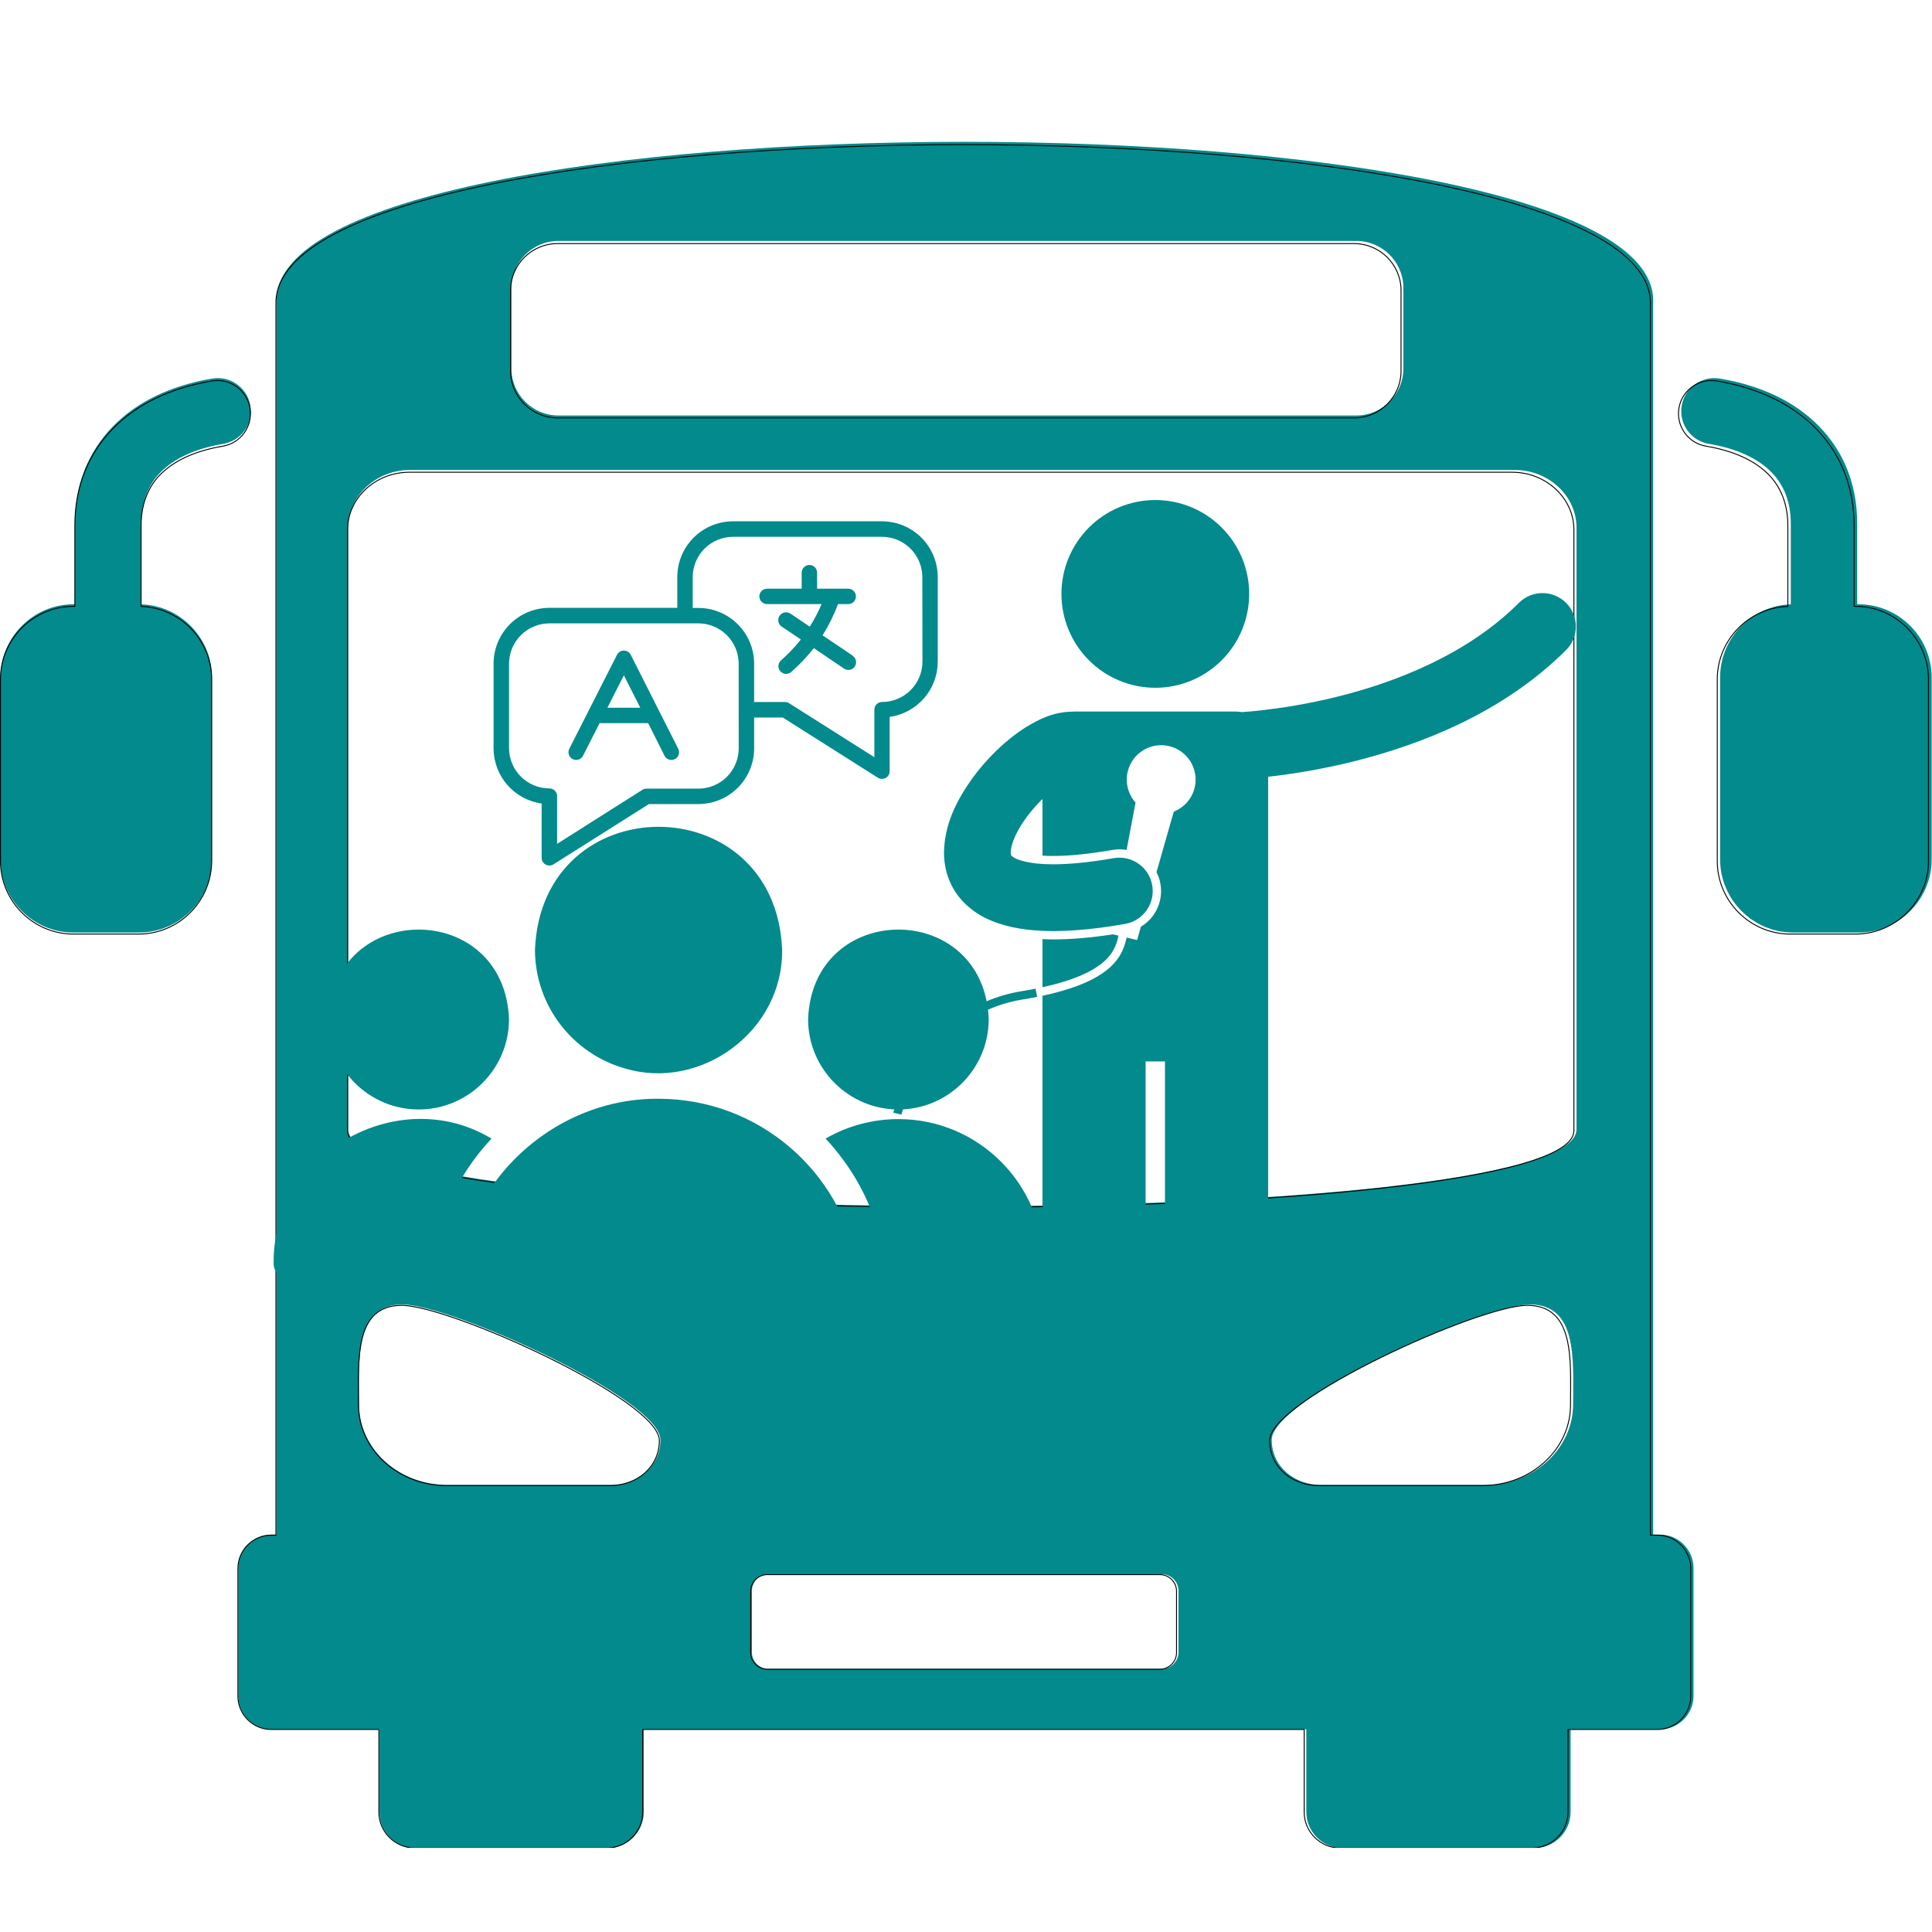
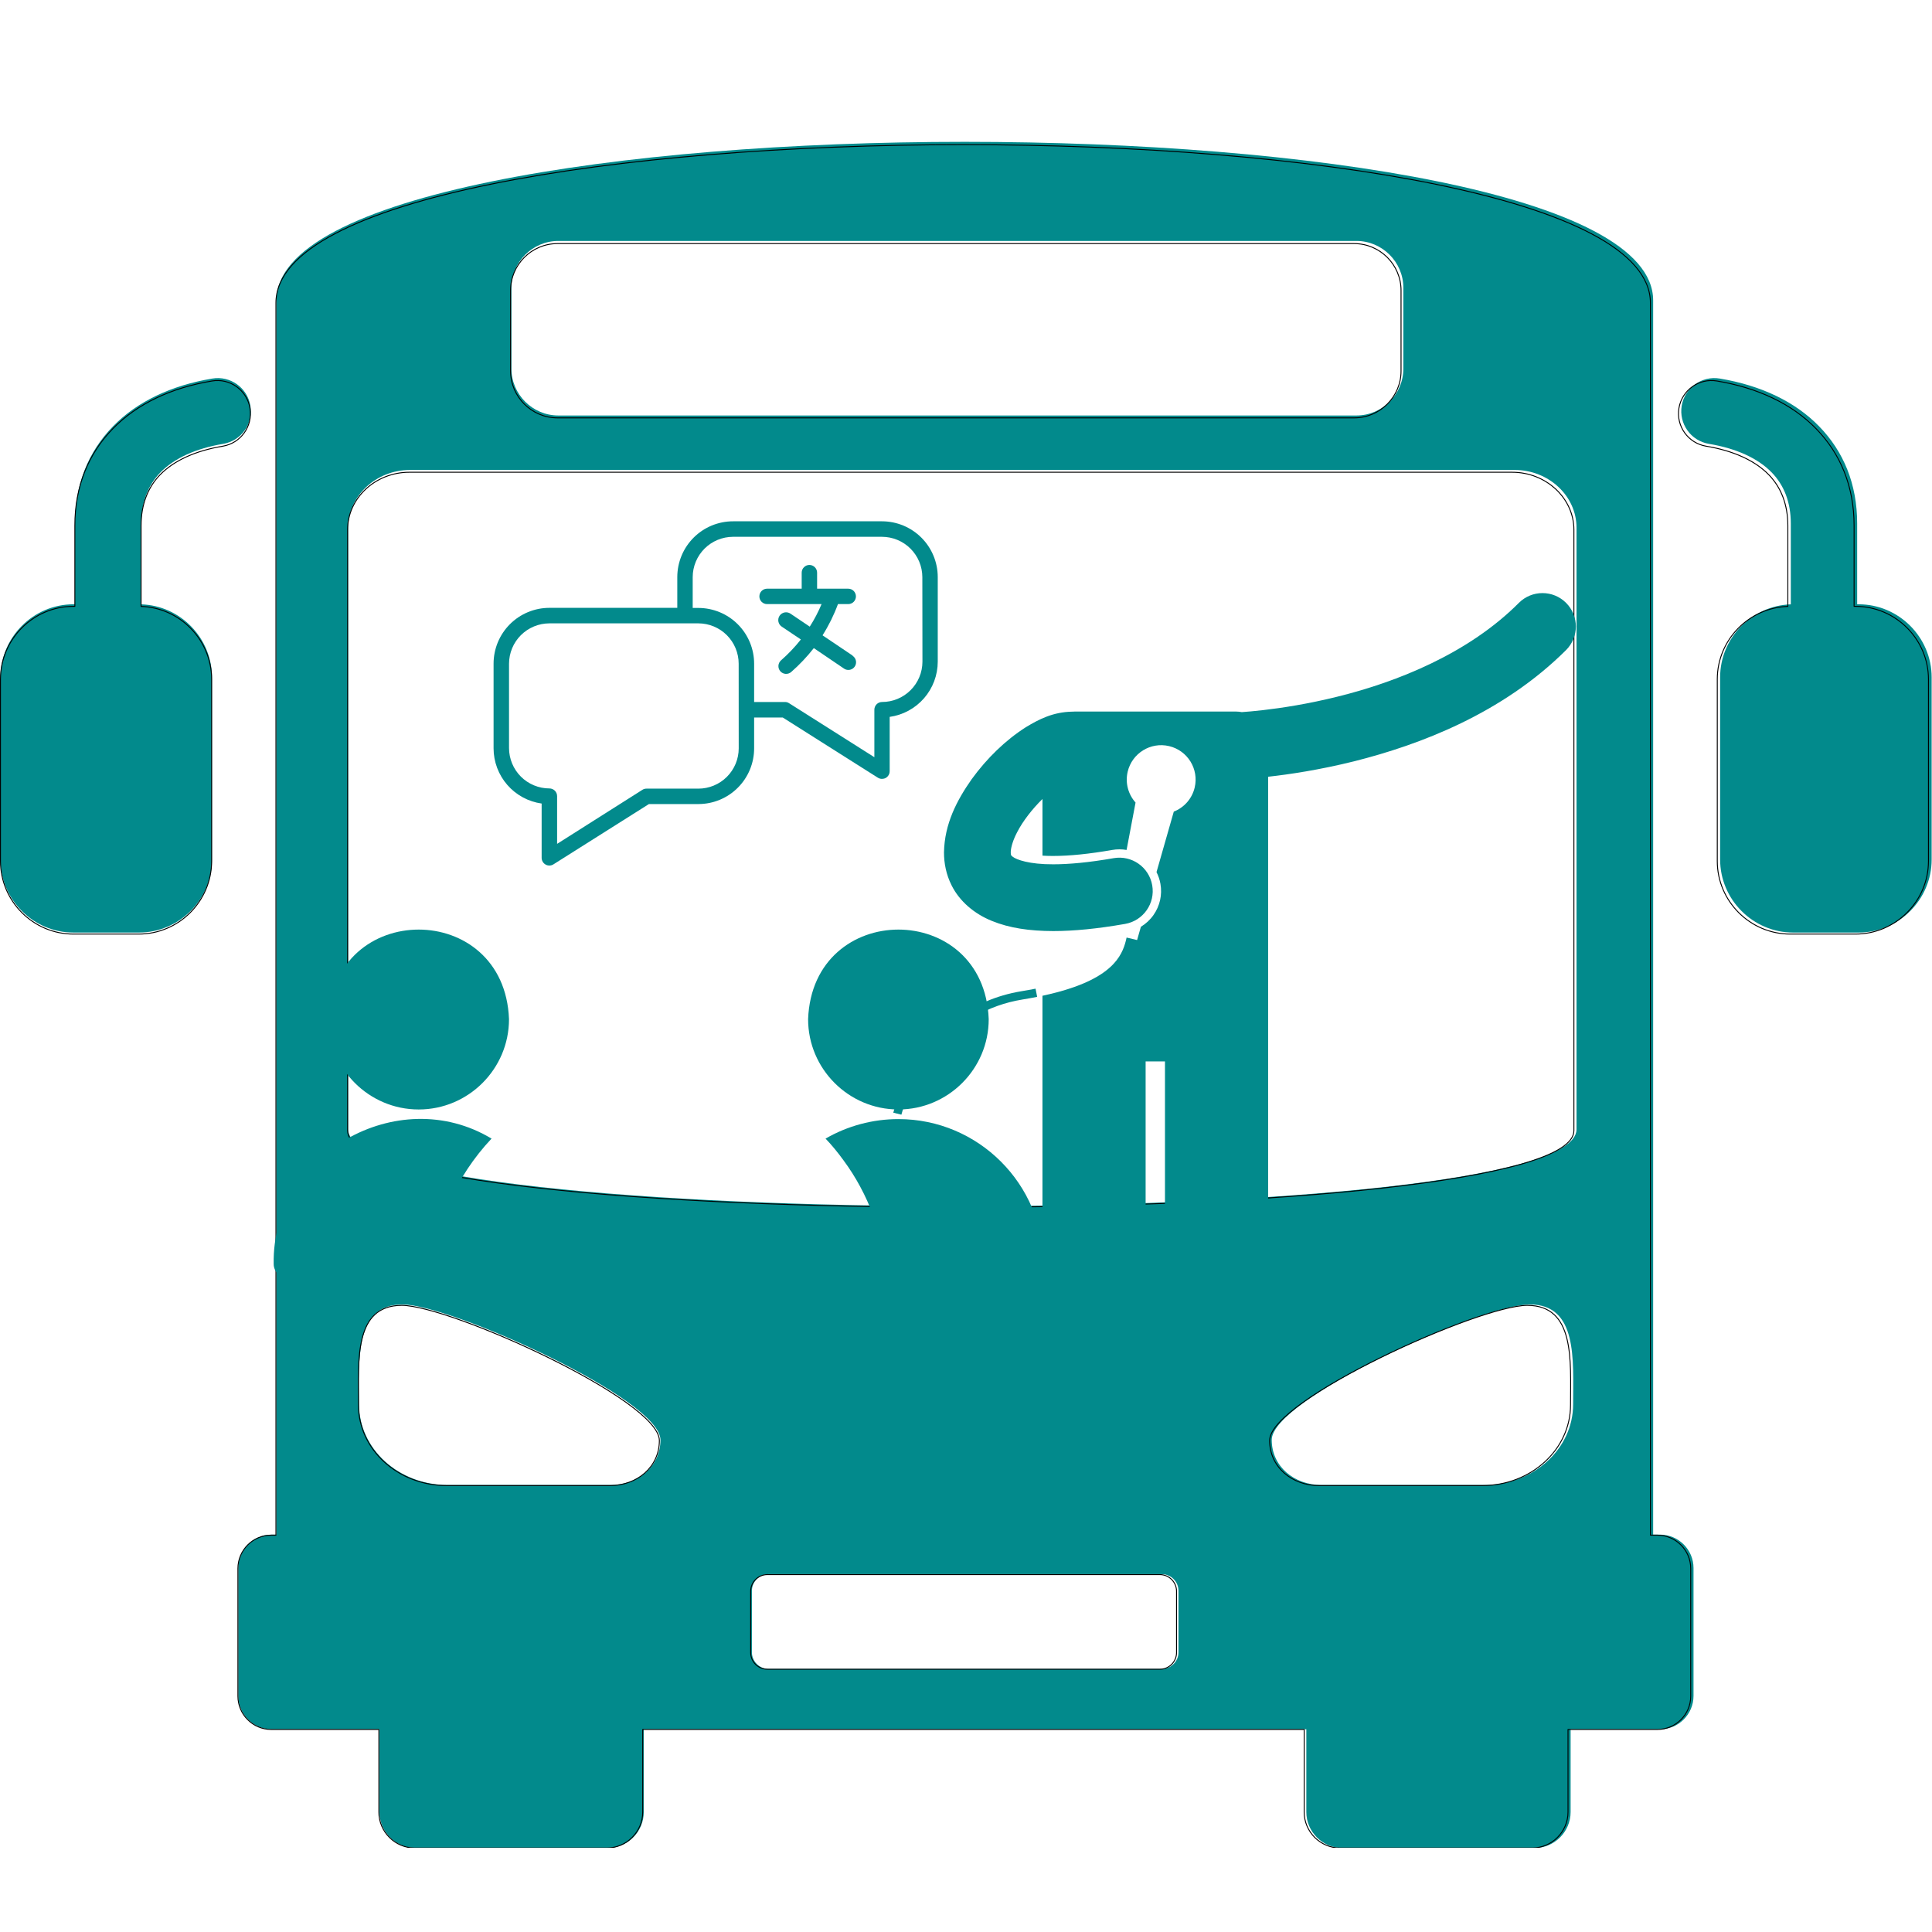
<svg xmlns="http://www.w3.org/2000/svg" width="1080" zoomAndPan="magnify" viewBox="0 0 810 810" height="1080" preserveAspectRatio="xMidYMid meet" version="1.0">
  <defs>
    <clipPath id="aee044d987">
      <path d="M 0 59.281 L 810 59.281 L 810 774.676 L 0 774.676 Z M 0 59.281 " clip-rule="nonzero" />
    </clipPath>
    <clipPath id="7097888bf8">
      <path d="M 206.125 218.578 L 393.625 218.578 L 393.625 363 L 206.125 363 Z M 206.125 218.578 " clip-rule="nonzero" />
    </clipPath>
    <clipPath id="5bb35377d7">
      <path d="M 346 469 L 437.414 469 L 437.414 536 L 346 536 Z M 346 469 " clip-rule="nonzero" />
    </clipPath>
    <clipPath id="cf10902ea3">
      <path d="M 114.164 469 L 207 469 L 207 536 L 114.164 536 Z M 114.164 469 " clip-rule="nonzero" />
    </clipPath>
    <clipPath id="aaa5ea679f">
      <path d="M 395 248 L 661 248 L 661 624.961 L 395 624.961 Z M 395 248 " clip-rule="nonzero" />
    </clipPath>
    <clipPath id="c27a19d332">
      <path d="M 445 209.461 L 524 209.461 L 524 289 L 445 289 Z M 445 209.461 " clip-rule="nonzero" />
    </clipPath>
    <clipPath id="08d970402b">
      <path d="M 374.516 414 L 435 414 L 435 468 L 374.516 468 Z M 374.516 414 " clip-rule="nonzero" />
    </clipPath>
  </defs>
  <g clip-path="url(#aee044d987)">
    <path fill="#028a8c" d="M 31.434 253.352 L 31.434 219.496 C 31.434 202.926 37.148 189.223 47.383 178.738 C 57.492 168.359 71.766 161.59 89.008 158.711 C 96.574 157.441 103.719 162.559 104.973 170.113 C 106.242 177.68 101.137 184.824 93.57 186.09 C 82.164 187.996 73.125 192.059 67.254 198.066 C 62.109 203.34 59.246 210.531 59.246 219.496 L 59.246 253.379 C 75.633 253.906 88.875 267.484 88.875 283.988 L 88.875 360.344 C 88.875 377.184 75.09 390.98 58.23 390.98 L 30.832 390.98 C 13.977 390.98 0.195 377.184 0.195 360.344 L 0.195 283.988 C 0.195 267.137 13.977 253.352 30.832 253.352 Z M 750.805 253.379 L 750.805 219.496 C 750.805 210.531 747.926 203.34 742.781 198.066 C 736.914 192.059 727.887 187.996 716.48 186.09 C 708.914 184.824 703.816 177.68 705.066 170.113 C 706.332 162.559 713.477 157.441 721.043 158.711 C 738.277 161.59 752.559 168.359 762.668 178.738 C 772.902 189.223 778.625 202.926 778.625 219.496 L 778.625 253.352 L 779.219 253.352 C 796.059 253.352 809.855 267.137 809.855 283.988 L 809.855 360.344 C 809.855 377.184 796.059 390.98 779.219 390.98 L 751.809 390.98 C 734.969 390.98 721.172 377.184 721.172 360.344 L 721.172 283.988 C 721.172 267.484 734.406 253.906 750.805 253.379 Z M 168.727 546.902 C 188.895 546.902 276.902 586.594 276.902 603.668 C 276.902 614.855 267.441 622.582 256.176 622.582 L 187.602 622.582 C 167.129 622.582 150.535 607.441 150.535 588.746 C 150.535 570.055 148.574 546.902 168.727 546.902 Z M 171.887 197.035 L 635.055 197.035 C 649.293 197.035 660.961 207.914 660.961 221.211 L 660.961 473.512 C 660.961 516.441 145.973 516.441 145.973 473.512 L 145.973 221.211 C 145.973 207.914 157.641 197.035 171.887 197.035 Z M 234.098 101.016 L 568.68 101.016 C 579.52 101.016 588.367 109.863 588.367 120.688 L 588.367 154.523 C 588.367 165.344 579.52 174.199 568.68 174.199 L 234.098 174.199 C 223.27 174.199 214.414 165.344 214.414 154.523 L 214.414 120.688 C 214.414 109.863 223.27 101.016 234.098 101.016 Z M 322.242 659.969 L 487.086 659.969 C 490.941 659.969 494.086 663.113 494.086 666.957 L 494.086 692.723 C 494.086 696.562 490.941 699.707 487.086 699.707 L 322.242 699.707 C 318.398 699.707 315.242 696.562 315.242 692.723 L 315.242 666.957 C 315.242 663.113 318.398 659.969 322.242 659.969 Z M 641.352 546.902 C 621.184 546.902 533.18 586.594 533.18 603.668 C 533.18 614.855 542.633 622.582 553.902 622.582 L 622.48 622.582 C 642.949 622.582 659.543 607.441 659.543 588.746 C 659.543 570.055 661.516 546.902 641.352 546.902 Z M 693.09 125.941 L 693.09 643.402 L 696.02 643.402 C 703.715 643.402 710.016 649.707 710.016 657.395 L 710.016 711.027 C 710.016 718.715 703.715 725.004 696.02 725.004 L 658.484 725.004 L 658.484 759.691 C 658.484 767.992 651.699 774.777 643.41 774.777 L 562.773 774.777 C 554.484 774.777 547.688 767.992 547.688 759.691 L 547.688 725.004 L 269.906 725.004 L 269.906 759.691 C 269.906 767.992 263.121 774.777 254.832 774.777 L 174.195 774.777 C 165.902 774.777 159.105 767.992 159.105 759.691 L 159.105 725.004 L 113.891 725.004 C 106.195 725.004 99.914 718.715 99.914 711.027 L 99.914 657.395 C 99.914 649.707 106.195 643.402 113.891 643.402 L 115.879 643.402 L 115.879 125.941 C 115.879 37.309 693.09 37.309 693.09 125.941 " fill-opacity="1" fill-rule="evenodd" />
    <path stroke-linecap="round" transform="matrix(0.171, 0, 0, -0.171, 0, 774.972)" fill="none" stroke-linejoin="round" d="M 183.518 3045.359 L 183.518 3243.016 C 183.518 3339.758 216.883 3419.761 276.634 3480.972 C 335.655 3541.566 418.987 3581.089 519.652 3597.897 C 563.826 3605.309 605.538 3575.433 612.859 3531.327 C 620.271 3487.152 590.464 3445.44 546.289 3438.051 C 479.696 3426.922 426.924 3403.204 392.647 3368.129 C 362.611 3337.341 345.895 3295.356 345.895 3243.016 L 345.895 3045.199 C 441.565 3042.121 518.876 2962.848 518.876 2866.494 L 518.876 2420.71 C 518.876 2322.394 438.395 2241.844 339.965 2241.844 L 180.006 2241.844 C 81.599 2241.844 1.14 2322.394 1.14 2420.71 L 1.14 2866.494 C 1.14 2964.878 81.599 3045.359 180.006 3045.359 Z M 4383.401 3045.199 L 4383.401 3243.016 C 4383.401 3295.356 4366.593 3337.341 4336.558 3368.129 C 4302.304 3403.204 4249.6 3426.922 4183.007 3438.051 C 4138.832 3445.44 4109.071 3487.152 4116.369 3531.327 C 4123.758 3575.433 4165.47 3605.309 4209.644 3597.897 C 4310.263 3581.089 4393.641 3541.566 4452.662 3480.972 C 4512.413 3419.761 4545.824 3339.758 4545.824 3243.016 L 4545.824 3045.359 L 4549.29 3045.359 C 4647.606 3045.359 4728.156 2964.878 4728.156 2866.494 L 4728.156 2420.71 C 4728.156 2322.394 4647.606 2241.844 4549.29 2241.844 L 4389.262 2241.844 C 4290.947 2241.844 4210.397 2322.394 4210.397 2420.71 L 4210.397 2866.494 C 4210.397 2962.848 4287.663 3042.121 4383.401 3045.199 Z M 985.071 1331.53 C 1102.817 1331.53 1616.631 1099.801 1616.631 1000.117 C 1616.631 934.801 1561.395 889.691 1495.624 889.691 L 1095.269 889.691 C 975.744 889.691 878.865 978.087 878.865 1087.235 C 878.865 1196.36 867.417 1331.53 985.071 1331.53 Z M 1003.521 3374.149 L 3707.621 3374.149 C 3790.748 3374.149 3858.869 3310.635 3858.869 3233.005 L 3858.869 1760.004 C 3858.869 1509.369 852.228 1509.369 852.228 1760.004 L 852.228 3233.005 C 852.228 3310.635 920.349 3374.149 1003.521 3374.149 Z M 1366.726 3934.738 L 3320.106 3934.738 C 3383.392 3934.738 3435.047 3883.083 3435.047 3819.888 L 3435.047 3622.344 C 3435.047 3559.172 3383.392 3507.472 3320.106 3507.472 L 1366.726 3507.472 C 1303.508 3507.472 1251.807 3559.172 1251.807 3622.344 L 1251.807 3819.888 C 1251.807 3883.083 1303.508 3934.738 1366.726 3934.738 Z M 1881.337 671.418 L 2843.74 671.418 C 2866.249 671.418 2884.608 653.059 2884.608 630.618 L 2884.608 480.191 C 2884.608 457.773 2866.249 439.415 2843.74 439.415 L 1881.337 439.415 C 1858.896 439.415 1840.469 457.773 1840.469 480.191 L 1840.469 630.618 C 1840.469 653.059 1858.896 671.418 1881.337 671.418 Z M 3744.384 1331.53 C 3626.638 1331.53 3112.848 1099.801 3112.848 1000.117 C 3112.848 934.801 3168.037 889.691 3233.832 889.691 L 3634.21 889.691 C 3753.712 889.691 3850.591 978.087 3850.591 1087.235 C 3850.591 1196.36 3862.108 1331.53 3744.384 1331.53 Z M 4046.446 3789.214 L 4046.446 768.137 L 4063.551 768.137 C 4108.478 768.137 4145.264 731.328 4145.264 686.447 L 4145.264 373.324 C 4145.264 328.442 4108.478 291.725 4063.551 291.725 L 3844.41 291.725 L 3844.41 89.21 C 3844.41 40.748 3804.797 1.134 3756.403 1.134 L 3285.624 1.134 C 3237.23 1.134 3197.548 40.748 3197.548 89.21 L 3197.548 291.725 L 1575.786 291.725 L 1575.786 89.21 C 1575.786 40.748 1536.172 1.134 1487.778 1.134 L 1016.999 1.134 C 968.583 1.134 928.901 40.748 928.901 89.21 L 928.901 291.725 L 664.924 291.725 C 619.997 291.725 583.325 328.442 583.325 373.324 L 583.325 686.447 C 583.325 731.328 619.997 768.137 664.924 768.137 L 676.532 768.137 L 676.532 3789.214 C 676.532 4306.676 4046.446 4306.676 4046.446 3789.214 Z M 4046.446 3789.214 " stroke="#000000" stroke-width="2.268" stroke-opacity="1" stroke-miterlimit="10" />
  </g>
  <g clip-path="url(#7097888bf8)">
    <path fill="#028a8c" d="M 369.812 218.559 L 307.367 218.559 C 306.602 218.555 305.836 218.594 305.074 218.668 C 304.312 218.742 303.555 218.852 302.805 219.004 C 302.051 219.152 301.309 219.336 300.578 219.559 C 299.844 219.777 299.121 220.035 298.414 220.328 C 297.707 220.621 297.016 220.949 296.34 221.309 C 295.664 221.668 295.008 222.062 294.371 222.484 C 293.73 222.91 293.117 223.367 292.523 223.852 C 291.934 224.336 291.363 224.852 290.824 225.391 C 290.281 225.934 289.766 226.5 289.281 227.09 C 288.793 227.684 288.336 228.297 287.91 228.934 C 287.484 229.57 287.09 230.223 286.73 230.898 C 286.367 231.574 286.039 232.266 285.746 232.973 C 285.453 233.68 285.195 234.402 284.973 235.133 C 284.75 235.867 284.562 236.609 284.41 237.359 C 284.262 238.109 284.148 238.867 284.074 239.629 C 283.996 240.391 283.961 241.156 283.957 241.922 L 283.957 254.84 L 230.316 254.84 C 229.551 254.844 228.785 254.879 228.023 254.957 C 227.262 255.031 226.504 255.145 225.754 255.293 C 225.004 255.445 224.262 255.633 223.527 255.855 C 222.793 256.078 222.074 256.336 221.367 256.629 C 220.66 256.922 219.969 257.25 219.293 257.613 C 218.617 257.973 217.961 258.367 217.324 258.793 C 216.688 259.219 216.07 259.676 215.48 260.164 C 214.887 260.648 214.32 261.164 213.781 261.703 C 213.238 262.246 212.727 262.812 212.238 263.406 C 211.754 264 211.297 264.613 210.871 265.25 C 210.445 265.887 210.055 266.543 209.691 267.219 C 209.332 267.895 209.004 268.59 208.711 269.297 C 208.418 270.004 208.16 270.723 207.938 271.457 C 207.715 272.191 207.531 272.934 207.383 273.684 C 207.23 274.438 207.121 275.191 207.043 275.957 C 206.969 276.719 206.934 277.484 206.934 278.25 L 206.934 313.738 C 206.934 315.137 207.059 316.523 207.309 317.898 C 207.562 319.273 207.934 320.617 208.422 321.926 C 208.914 323.234 209.52 324.492 210.234 325.691 C 210.949 326.895 211.766 328.02 212.688 329.074 C 213.605 330.129 214.609 331.094 215.699 331.969 C 216.793 332.844 217.953 333.613 219.18 334.281 C 220.41 334.949 221.688 335.5 223.016 335.938 C 224.348 336.375 225.703 336.691 227.086 336.887 L 227.086 359.668 C 227.09 360.254 227.242 360.801 227.543 361.305 C 227.844 361.809 228.25 362.199 228.766 362.48 C 229.281 362.766 229.832 362.895 230.418 362.879 C 231.004 362.859 231.543 362.695 232.039 362.383 L 272.07 337.102 L 292.918 337.102 C 293.68 337.098 294.441 337.055 295.199 336.977 C 295.957 336.898 296.711 336.785 297.461 336.633 C 298.207 336.48 298.945 336.293 299.676 336.07 C 300.402 335.844 301.121 335.586 301.824 335.293 C 302.527 334.996 303.215 334.668 303.887 334.309 C 304.559 333.945 305.211 333.551 305.844 333.125 C 306.477 332.699 307.09 332.246 307.676 331.758 C 308.266 331.273 308.828 330.762 309.367 330.219 C 309.906 329.68 310.418 329.113 310.898 328.523 C 311.383 327.934 311.836 327.32 312.258 326.684 C 312.68 326.047 313.07 325.395 313.43 324.723 C 313.789 324.047 314.113 323.359 314.406 322.652 C 314.695 321.949 314.953 321.23 315.172 320.5 C 315.395 319.77 315.578 319.031 315.727 318.281 C 315.875 317.531 315.988 316.777 316.062 316.02 C 316.137 315.262 316.172 314.5 316.172 313.738 L 316.172 300.816 L 328.168 300.816 L 368.047 326.055 C 368.574 326.379 369.148 326.547 369.77 326.551 C 370.328 326.547 370.852 326.418 371.344 326.16 C 371.855 325.871 372.262 325.473 372.559 324.965 C 372.855 324.457 373.004 323.906 373 323.32 L 373 300.559 C 374.387 300.363 375.742 300.047 377.07 299.609 C 378.398 299.172 379.68 298.621 380.906 297.953 C 382.137 297.289 383.297 296.516 384.387 295.641 C 385.48 294.766 386.484 293.805 387.402 292.75 C 388.32 291.695 389.137 290.566 389.855 289.363 C 390.57 288.164 391.176 286.906 391.664 285.598 C 392.156 284.289 392.527 282.945 392.777 281.57 C 393.027 280.195 393.156 278.809 393.156 277.41 L 393.156 241.922 C 393.156 241.156 393.117 240.395 393.039 239.633 C 392.965 238.875 392.852 238.117 392.699 237.367 C 392.551 236.617 392.363 235.879 392.141 235.148 C 391.918 234.418 391.66 233.699 391.367 232.992 C 391.074 232.285 390.75 231.594 390.387 230.922 C 390.027 230.246 389.637 229.594 389.211 228.957 C 388.785 228.32 388.332 227.707 387.848 227.117 C 387.359 226.527 386.848 225.961 386.309 225.422 C 385.77 224.879 385.203 224.367 384.613 223.883 C 384.023 223.395 383.41 222.941 382.773 222.516 C 382.141 222.09 381.484 221.695 380.812 221.336 C 380.137 220.973 379.449 220.648 378.742 220.352 C 378.035 220.059 377.316 219.801 376.586 219.578 C 375.855 219.355 375.117 219.168 374.367 219.016 C 373.617 218.867 372.863 218.754 372.102 218.676 C 371.34 218.598 370.578 218.559 369.812 218.559 Z M 309.711 313.738 C 309.711 314.289 309.684 314.844 309.629 315.395 C 309.574 315.945 309.492 316.488 309.383 317.031 C 309.277 317.574 309.141 318.113 308.98 318.641 C 308.82 319.172 308.633 319.691 308.422 320.203 C 308.207 320.715 307.973 321.211 307.711 321.699 C 307.449 322.188 307.164 322.664 306.855 323.121 C 306.551 323.582 306.219 324.027 305.871 324.453 C 305.52 324.883 305.148 325.293 304.754 325.684 C 304.363 326.074 303.953 326.445 303.527 326.797 C 303.098 327.148 302.656 327.477 302.195 327.785 C 301.734 328.094 301.262 328.379 300.773 328.637 C 300.285 328.898 299.785 329.137 299.273 329.348 C 298.762 329.559 298.242 329.746 297.715 329.906 C 297.184 330.07 296.648 330.203 296.105 330.312 C 295.562 330.422 295.016 330.504 294.465 330.559 C 293.914 330.613 293.363 330.641 292.809 330.641 L 271.039 330.641 C 270.402 330.637 269.824 330.809 269.293 331.156 L 233.57 353.789 L 233.57 333.785 C 233.57 333.355 233.488 332.945 233.324 332.547 C 233.16 332.152 232.926 331.805 232.625 331.5 C 232.32 331.199 231.973 330.965 231.574 330.801 C 231.18 330.637 230.766 330.555 230.34 330.555 C 229.785 330.555 229.234 330.527 228.684 330.473 C 228.133 330.418 227.586 330.336 227.043 330.227 C 226.5 330.117 225.961 329.984 225.434 329.82 C 224.902 329.66 224.383 329.473 223.871 329.262 C 223.359 329.051 222.859 328.812 222.371 328.551 C 221.883 328.293 221.406 328.008 220.949 327.699 C 220.488 327.391 220.043 327.062 219.613 326.711 C 219.188 326.359 218.777 325.988 218.383 325.598 C 217.992 325.207 217.621 324.797 217.27 324.371 C 216.918 323.941 216.59 323.5 216.281 323.039 C 215.973 322.578 215.688 322.105 215.426 321.617 C 215.164 321.129 214.926 320.629 214.715 320.117 C 214.5 319.605 214.312 319.086 214.152 318.555 C 213.992 318.027 213.855 317.492 213.746 316.949 C 213.637 316.406 213.555 315.859 213.5 315.309 C 213.441 314.758 213.414 314.203 213.414 313.648 L 213.414 278.25 C 213.414 277.695 213.441 277.145 213.5 276.594 C 213.555 276.039 213.637 275.492 213.746 274.953 C 213.855 274.41 213.992 273.871 214.152 273.344 C 214.312 272.812 214.5 272.293 214.715 271.781 C 214.926 271.27 215.164 270.77 215.426 270.281 C 215.688 269.793 215.973 269.32 216.281 268.859 C 216.59 268.402 216.918 267.957 217.27 267.527 C 217.621 267.102 217.992 266.691 218.383 266.301 C 218.777 265.91 219.188 265.539 219.613 265.188 C 220.043 264.836 220.488 264.508 220.949 264.199 C 221.406 263.891 221.883 263.605 222.371 263.348 C 222.859 263.086 223.359 262.848 223.871 262.637 C 224.383 262.426 224.902 262.238 225.434 262.078 C 225.961 261.918 226.5 261.781 227.043 261.672 C 227.586 261.562 228.133 261.484 228.684 261.43 C 229.234 261.375 229.785 261.344 230.34 261.344 L 292.789 261.344 C 293.34 261.344 293.895 261.375 294.445 261.43 C 294.992 261.484 295.539 261.566 296.082 261.672 C 296.625 261.781 297.164 261.918 297.691 262.078 C 298.223 262.238 298.742 262.426 299.254 262.637 C 299.766 262.848 300.262 263.086 300.75 263.348 C 301.238 263.609 301.715 263.891 302.172 264.199 C 302.633 264.508 303.078 264.836 303.504 265.188 C 303.934 265.539 304.344 265.91 304.734 266.301 C 305.125 266.691 305.496 267.102 305.848 267.531 C 306.199 267.957 306.527 268.402 306.836 268.863 C 307.145 269.324 307.43 269.797 307.688 270.285 C 307.949 270.773 308.188 271.273 308.398 271.781 C 308.609 272.293 308.797 272.816 308.957 273.344 C 309.121 273.875 309.254 274.41 309.363 274.953 C 309.473 275.496 309.555 276.043 309.609 276.594 C 309.664 277.145 309.691 277.695 309.691 278.25 Z M 386.738 277.41 C 386.738 277.961 386.711 278.516 386.652 279.066 C 386.598 279.617 386.516 280.164 386.406 280.707 C 386.297 281.25 386.164 281.785 386 282.316 C 385.84 282.844 385.652 283.363 385.438 283.875 C 385.227 284.387 384.988 284.887 384.727 285.375 C 384.465 285.863 384.18 286.336 383.871 286.797 C 383.566 287.258 383.234 287.699 382.883 288.129 C 382.531 288.555 382.16 288.965 381.77 289.355 C 381.375 289.75 380.965 290.121 380.539 290.469 C 380.109 290.82 379.664 291.152 379.207 291.457 C 378.746 291.766 378.27 292.051 377.781 292.312 C 377.293 292.574 376.793 292.809 376.281 293.02 C 375.77 293.234 375.25 293.418 374.723 293.582 C 374.191 293.742 373.656 293.875 373.113 293.984 C 372.57 294.094 372.023 294.176 371.473 294.23 C 370.918 294.285 370.367 294.312 369.812 294.312 C 369.387 294.312 368.973 294.395 368.578 294.559 C 368.184 294.723 367.832 294.957 367.531 295.258 C 367.227 295.562 366.992 295.91 366.828 296.309 C 366.664 296.703 366.582 297.113 366.582 297.543 L 366.582 317.461 L 330.836 294.828 C 330.309 294.48 329.727 294.309 329.094 294.312 L 316.172 294.312 L 316.172 278.25 C 316.172 277.484 316.133 276.719 316.059 275.961 C 315.984 275.199 315.871 274.441 315.719 273.691 C 315.57 272.941 315.383 272.199 315.164 271.469 C 314.941 270.738 314.684 270.016 314.391 269.312 C 314.094 268.605 313.77 267.914 313.406 267.238 C 313.047 266.566 312.652 265.91 312.23 265.273 C 311.805 264.637 311.348 264.023 310.863 263.434 C 310.379 262.84 309.863 262.273 309.324 261.734 C 308.781 261.191 308.215 260.68 307.625 260.195 C 307.035 259.711 306.422 259.254 305.785 258.828 C 305.148 258.402 304.492 258.012 303.816 257.648 C 303.145 257.289 302.453 256.961 301.746 256.668 C 301.039 256.375 300.32 256.117 299.59 255.895 C 298.855 255.672 298.117 255.488 297.367 255.336 C 296.613 255.188 295.859 255.074 295.098 255 C 294.336 254.922 293.574 254.887 292.809 254.883 L 290.418 254.883 L 290.418 241.965 C 290.418 241.41 290.445 240.859 290.5 240.309 C 290.559 239.758 290.637 239.211 290.746 238.668 C 290.855 238.125 290.988 237.59 291.152 237.059 C 291.312 236.531 291.5 236.008 291.711 235.5 C 291.922 234.988 292.16 234.488 292.422 234 C 292.684 233.512 292.965 233.039 293.273 232.578 C 293.582 232.117 293.91 231.676 294.262 231.246 C 294.613 230.816 294.984 230.41 295.375 230.016 C 295.766 229.625 296.176 229.254 296.605 228.902 C 297.031 228.551 297.477 228.223 297.938 227.914 C 298.395 227.609 298.871 227.324 299.359 227.062 C 299.848 226.801 300.348 226.566 300.855 226.352 C 301.367 226.141 301.887 225.953 302.418 225.793 C 302.949 225.633 303.484 225.496 304.027 225.387 C 304.57 225.281 305.117 225.199 305.668 225.145 C 306.219 225.09 306.77 225.062 307.324 225.059 L 369.77 225.059 C 370.324 225.062 370.875 225.09 371.426 225.145 C 371.98 225.199 372.527 225.281 373.07 225.387 C 373.613 225.496 374.148 225.633 374.68 225.793 C 375.207 225.953 375.727 226.141 376.238 226.352 C 376.75 226.562 377.25 226.801 377.738 227.062 C 378.227 227.324 378.703 227.605 379.164 227.914 C 379.621 228.223 380.066 228.551 380.496 228.902 C 380.922 229.254 381.332 229.625 381.727 230.016 C 382.117 230.406 382.488 230.816 382.84 231.246 C 383.191 231.672 383.523 232.117 383.828 232.578 C 384.137 233.035 384.422 233.512 384.684 234 C 384.945 234.484 385.184 234.984 385.395 235.496 C 385.609 236.008 385.797 236.527 385.957 237.059 C 386.121 237.586 386.254 238.125 386.363 238.668 C 386.473 239.211 386.555 239.758 386.609 240.309 C 386.668 240.859 386.695 241.41 386.695 241.965 Z M 386.738 277.41 " fill-opacity="1" fill-rule="nonzero" />
  </g>
-   <path fill="#028a8c" d="M 264.449 274.543 C 264.176 274 263.777 273.566 263.258 273.246 C 262.738 272.926 262.172 272.766 261.562 272.766 C 260.953 272.766 260.387 272.926 259.867 273.246 C 259.348 273.566 258.953 274 258.676 274.543 L 238.758 313.781 C 238.539 314.164 238.402 314.574 238.352 315.012 C 238.301 315.453 238.34 315.883 238.465 316.309 C 238.594 316.73 238.797 317.113 239.082 317.453 C 239.363 317.793 239.703 318.062 240.098 318.262 C 240.488 318.465 240.906 318.578 241.348 318.609 C 241.789 318.637 242.219 318.578 242.637 318.43 C 243.051 318.285 243.422 318.062 243.75 317.762 C 244.074 317.461 244.328 317.113 244.508 316.707 L 251.379 303.184 L 271.75 303.184 L 278.531 316.707 C 278.715 317.113 278.965 317.461 279.293 317.762 C 279.617 318.062 279.988 318.285 280.406 318.43 C 280.82 318.578 281.25 318.637 281.691 318.609 C 282.133 318.578 282.551 318.465 282.945 318.262 C 283.34 318.062 283.676 317.793 283.961 317.453 C 284.242 317.113 284.449 316.73 284.574 316.309 C 284.699 315.883 284.738 315.453 284.688 315.012 C 284.637 314.574 284.5 314.164 284.281 313.781 Z M 254.652 296.727 L 261.562 283.137 L 268.453 296.727 Z M 254.652 296.727 " fill-opacity="1" fill-rule="nonzero" />
  <path fill="#028a8c" d="M 357.453 274.848 L 344.855 266.363 C 347.473 262.227 349.625 257.863 351.316 253.27 L 355.621 253.27 C 356.051 253.27 356.465 253.188 356.859 253.023 C 357.254 252.859 357.605 252.625 357.906 252.324 C 358.211 252.02 358.441 251.672 358.605 251.277 C 358.77 250.879 358.852 250.469 358.852 250.039 C 358.852 249.609 358.77 249.199 358.605 248.805 C 358.441 248.406 358.211 248.059 357.906 247.754 C 357.605 247.453 357.254 247.219 356.859 247.055 C 356.465 246.891 356.051 246.809 355.621 246.809 L 342.574 246.809 L 342.574 240.09 C 342.574 239.664 342.492 239.25 342.328 238.855 C 342.164 238.457 341.93 238.109 341.629 237.809 C 341.324 237.504 340.977 237.27 340.578 237.105 C 340.184 236.941 339.773 236.859 339.344 236.859 C 338.914 236.859 338.504 236.941 338.105 237.105 C 337.711 237.27 337.363 237.504 337.059 237.809 C 336.758 238.109 336.523 238.457 336.359 238.855 C 336.195 239.25 336.113 239.664 336.113 240.09 L 336.113 246.809 L 321.598 246.809 C 321.172 246.809 320.758 246.891 320.363 247.055 C 319.969 247.219 319.617 247.453 319.316 247.754 C 319.012 248.059 318.777 248.406 318.617 248.805 C 318.453 249.199 318.371 249.609 318.371 250.039 C 318.371 250.469 318.453 250.879 318.617 251.277 C 318.777 251.672 319.012 252.02 319.316 252.324 C 319.617 252.625 319.969 252.859 320.363 253.023 C 320.758 253.188 321.172 253.27 321.598 253.27 L 344.445 253.27 C 343.066 256.562 341.418 259.715 339.496 262.723 L 331.375 257.254 C 331.012 257.012 330.617 256.852 330.191 256.77 C 329.766 256.684 329.336 256.688 328.91 256.773 C 328.484 256.859 328.09 257.023 327.73 257.27 C 327.371 257.512 327.07 257.812 326.828 258.176 C 326.59 258.539 326.426 258.934 326.344 259.363 C 326.262 259.789 326.266 260.215 326.352 260.641 C 326.438 261.07 326.605 261.461 326.848 261.824 C 327.09 262.184 327.395 262.484 327.758 262.723 L 335.77 268.105 C 333.258 271.281 330.48 274.203 327.434 276.871 C 327.113 277.156 326.859 277.492 326.676 277.879 C 326.488 278.266 326.383 278.672 326.355 279.102 C 326.332 279.531 326.391 279.949 326.531 280.352 C 326.672 280.758 326.883 281.121 327.168 281.445 C 327.453 281.766 327.789 282.02 328.176 282.207 C 328.562 282.395 328.973 282.5 329.398 282.527 C 329.828 282.551 330.246 282.492 330.652 282.352 C 331.059 282.215 331.422 282 331.742 281.715 C 335.203 278.68 338.355 275.348 341.195 271.723 L 353.898 280.336 C 354.441 280.699 355.035 280.879 355.688 280.875 C 356.031 280.875 356.367 280.82 356.695 280.711 C 357.023 280.602 357.324 280.445 357.602 280.242 C 357.879 280.035 358.117 279.793 358.316 279.508 C 358.516 279.227 358.668 278.922 358.766 278.594 C 358.867 278.262 358.914 277.926 358.91 277.582 C 358.902 277.234 358.84 276.902 358.727 276.574 C 358.613 276.25 358.449 275.949 358.238 275.676 C 358.031 275.402 357.781 275.168 357.496 274.977 Z M 357.453 274.848 " fill-opacity="1" fill-rule="nonzero" />
-   <path fill="#028a8c" d="M 262.098 447.977 C 293.91 457.438 328.406 432.223 327.91 398.129 C 325.07 329.48 227.125 329.484 224.293 398.129 C 224.293 421.816 240.312 441.871 262.098 447.977 Z M 262.098 447.977 " fill-opacity="1" fill-rule="nonzero" />
-   <path fill="#028a8c" d="M 359.605 530.965 C 352.805 491.086 317.938 460.656 276.102 460.656 C 228.848 460.309 189.289 501.012 191.676 547.215 C 192.422 549.52 194.613 551.074 197.09 551.074 L 355.109 551.074 C 364.617 550.273 359.914 537.008 359.605 530.965 Z M 359.605 530.965 " fill-opacity="1" fill-rule="nonzero" />
  <path fill="#028a8c" d="M 376.664 465.152 C 397.523 465.152 414.523 448.152 414.523 427.289 C 412.625 377.207 340.695 377.219 338.801 427.289 C 338.801 448.152 355.801 465.152 376.664 465.152 Z M 376.664 465.152 " fill-opacity="1" fill-rule="nonzero" />
  <g clip-path="url(#5bb35377d7)">
    <path fill="#028a8c" d="M 376.664 469.184 C 365.945 469.184 355.34 472.008 346.121 477.367 C 348.828 480.191 351.305 483.246 353.609 486.418 C 364.008 500.445 370.5 517.879 371.766 535.688 C 371.766 535.688 431.699 535.688 431.699 535.688 C 434.867 535.688 437.461 533.098 437.461 529.926 C 437.461 496.445 410.203 469.184 376.664 469.184 Z M 376.664 469.184 " fill-opacity="1" fill-rule="nonzero" />
  </g>
  <path fill="#028a8c" d="M 175.539 465.152 C 196.398 465.152 213.402 448.152 213.402 427.289 C 211.5 377.207 139.57 377.219 137.676 427.289 C 137.676 448.152 154.676 465.152 175.539 465.152 Z M 175.539 465.152 " fill-opacity="1" fill-rule="nonzero" />
  <g clip-path="url(#cf10902ea3)">
    <path fill="#028a8c" d="M 206.082 477.367 C 166.785 453.676 113.922 483.969 114.742 529.926 C 114.742 533.098 117.332 535.688 120.504 535.688 L 180.438 535.688 C 181.996 513.82 191.27 493.062 206.082 477.367 Z M 206.082 477.367 " fill-opacity="1" fill-rule="nonzero" />
  </g>
-   <path fill="#028a8c" d="M 464.34 401.664 C 467.359 398.379 468.305 395.219 468.922 392.27 L 466.633 391.727 C 457.336 393.145 449.09 393.848 441.598 393.852 L 441.59 393.852 C 440.031 393.848 438.527 393.809 437.059 393.746 L 437.059 413.895 C 452.688 410.469 460.422 405.926 464.34 401.664 Z M 464.34 401.664 " fill-opacity="1" fill-rule="nonzero" />
  <g clip-path="url(#aaa5ea679f)">
    <path fill="#028a8c" d="M 510.043 624.516 C 521.988 624.516 531.672 614.84 531.672 602.891 L 531.672 325.652 C 540.586 324.668 553.219 322.781 567.629 319.203 C 595.309 312.254 629.855 299.156 656.586 272.543 C 662.051 267.078 662.051 258.219 656.586 252.754 C 651.121 247.293 642.262 247.293 636.797 252.754 C 615.711 273.953 585.75 285.898 560.863 292.043 C 548.453 295.137 537.383 296.824 529.504 297.73 C 525.746 298.16 522.742 298.414 520.633 298.559 C 519.828 298.406 519 298.32 518.152 298.32 L 450.574 298.32 C 450.246 298.32 449.926 298.348 449.602 298.371 C 449.559 298.371 449.516 298.363 449.473 298.363 C 441.602 298.527 435.773 301.434 430.062 304.902 C 421.641 310.262 413.789 317.852 407.391 326.668 C 401.16 335.527 395.988 345.426 395.777 357.32 C 395.777 357.344 395.773 357.367 395.773 357.391 C 395.766 361.855 396.676 366.66 398.934 371.137 C 402.293 377.934 408.602 383.184 415.852 386.098 C 423.16 389.086 431.547 390.332 441.602 390.355 C 450.23 390.348 460.137 389.383 471.711 387.355 C 479.32 386.02 484.41 378.766 483.074 371.156 C 481.742 363.543 474.488 358.457 466.879 359.793 C 456.52 361.609 448.121 362.363 441.602 362.363 C 431.418 362.422 426.117 360.355 424.727 359.293 C 423.977 358.754 423.996 358.625 423.93 358.555 C 423.902 358.473 423.77 358.25 423.762 357.391 C 423.758 357.219 423.762 357.02 423.781 356.801 C 423.906 355.137 424.707 352.172 426.469 348.855 C 428.828 344.254 432.824 339.125 437.059 334.98 L 437.059 358.73 C 438.301 358.812 439.664 358.863 441.18 358.863 L 441.582 358.863 C 448.461 358.863 456.75 358.016 466.277 356.348 C 467.277 356.168 468.301 356.082 469.312 356.082 C 470.336 356.082 471.344 356.176 472.324 356.348 L 476.086 336.473 C 473.047 333.074 471.66 328.297 472.789 323.523 C 474.629 315.773 482.402 310.973 490.156 312.812 C 497.914 314.652 502.711 322.426 500.875 330.18 C 499.742 334.953 496.359 338.598 492.117 340.273 L 484.871 365.637 C 485.641 367.156 486.215 368.801 486.52 370.555 C 487.328 375.152 486.293 379.797 483.609 383.621 C 482.188 385.648 480.387 387.305 478.324 388.547 L 476.734 394.121 L 472.328 393.074 C 471.66 396.246 470.469 400.207 466.91 404.043 C 462.168 409.148 453.539 413.938 437.055 417.477 L 437.055 602.891 C 437.055 614.84 446.742 624.516 458.68 624.516 C 470.625 624.516 480.309 614.84 480.309 602.891 L 480.309 444.992 L 488.418 444.992 L 488.418 602.891 C 488.418 614.836 498.105 624.516 510.043 624.516 Z M 510.043 624.516 " fill-opacity="1" fill-rule="nonzero" />
  </g>
  <g clip-path="url(#c27a19d332)">
-     <path fill="#028a8c" d="M 523.723 248.996 C 523.723 250.285 523.66 251.57 523.535 252.852 C 523.406 254.137 523.219 255.41 522.965 256.672 C 522.715 257.938 522.402 259.188 522.027 260.418 C 521.652 261.652 521.219 262.867 520.727 264.055 C 520.234 265.246 519.684 266.41 519.074 267.547 C 518.469 268.684 517.805 269.789 517.09 270.859 C 516.375 271.934 515.605 272.965 514.789 273.961 C 513.973 274.961 513.105 275.914 512.195 276.824 C 511.285 277.734 510.328 278.602 509.332 279.418 C 508.336 280.234 507.305 281.004 506.23 281.719 C 505.16 282.434 504.055 283.098 502.918 283.703 C 501.781 284.312 500.617 284.863 499.426 285.355 C 498.234 285.848 497.023 286.281 495.789 286.656 C 494.559 287.031 493.309 287.344 492.043 287.594 C 490.781 287.848 489.508 288.035 488.223 288.164 C 486.941 288.289 485.656 288.352 484.367 288.352 C 483.078 288.352 481.793 288.289 480.508 288.164 C 479.227 288.035 477.953 287.848 476.688 287.594 C 475.422 287.344 474.176 287.031 472.941 286.656 C 471.707 286.281 470.496 285.848 469.305 285.355 C 468.113 284.863 466.949 284.312 465.812 283.703 C 464.676 283.098 463.574 282.434 462.5 281.719 C 461.43 281.004 460.395 280.234 459.398 279.418 C 458.402 278.602 457.449 277.734 456.535 276.824 C 455.625 275.914 454.762 274.961 453.941 273.961 C 453.125 272.965 452.359 271.934 451.641 270.859 C 450.926 269.789 450.266 268.684 449.656 267.547 C 449.051 266.41 448.5 265.246 448.004 264.055 C 447.512 262.867 447.078 261.652 446.703 260.418 C 446.328 259.188 446.016 257.938 445.766 256.672 C 445.516 255.41 445.324 254.137 445.199 252.852 C 445.074 251.57 445.008 250.285 445.008 248.996 C 445.008 247.707 445.074 246.422 445.199 245.137 C 445.324 243.855 445.516 242.582 445.766 241.316 C 446.016 240.051 446.328 238.805 446.703 237.57 C 447.078 236.336 447.512 235.125 448.004 233.934 C 448.5 232.742 449.051 231.578 449.656 230.441 C 450.266 229.305 450.926 228.203 451.641 227.129 C 452.359 226.059 453.125 225.023 453.941 224.027 C 454.762 223.031 455.625 222.078 456.535 221.164 C 457.449 220.254 458.402 219.391 459.398 218.57 C 460.395 217.754 461.43 216.988 462.5 216.27 C 463.574 215.555 464.676 214.895 465.812 214.285 C 466.949 213.68 468.113 213.129 469.305 212.633 C 470.496 212.141 471.707 211.707 472.941 211.332 C 474.176 210.957 475.422 210.645 476.688 210.395 C 477.953 210.145 479.227 209.953 480.508 209.828 C 481.793 209.703 483.078 209.637 484.367 209.637 C 485.656 209.637 486.941 209.703 488.223 209.828 C 489.508 209.953 490.781 210.145 492.043 210.395 C 493.309 210.645 494.559 210.957 495.789 211.332 C 497.023 211.707 498.234 212.141 499.426 212.633 C 500.617 213.129 501.781 213.68 502.918 214.285 C 504.055 214.895 505.16 215.555 506.23 216.27 C 507.305 216.988 508.336 217.754 509.332 218.57 C 510.328 219.391 511.285 220.254 512.195 221.164 C 513.105 222.078 513.973 223.031 514.789 224.027 C 515.605 225.023 516.375 226.059 517.09 227.129 C 517.805 228.203 518.469 229.305 519.074 230.441 C 519.684 231.578 520.234 232.742 520.727 233.934 C 521.219 235.125 521.652 236.336 522.027 237.57 C 522.402 238.805 522.715 240.051 522.965 241.316 C 523.219 242.582 523.406 243.855 523.535 245.137 C 523.66 246.422 523.723 247.707 523.723 248.996 Z M 523.723 248.996 " fill-opacity="1" fill-rule="nonzero" />
-   </g>
+     </g>
  <g clip-path="url(#08d970402b)">
    <path fill="#028a8c" d="M 434.148 414.508 C 432.273 414.883 430.289 415.238 428.199 415.582 C 385.328 422.699 374.574 466.355 374.516 466.492 L 377.914 467.336 C 377.914 467.328 378.539 464.793 380.152 460.766 C 385.023 448.625 398.477 423.953 428.762 419.035 C 430.891 418.688 432.914 418.32 434.836 417.938 L 434.188 414.668 L 434.156 414.512 Z M 434.148 414.508 " fill-opacity="1" fill-rule="nonzero" />
  </g>
</svg>